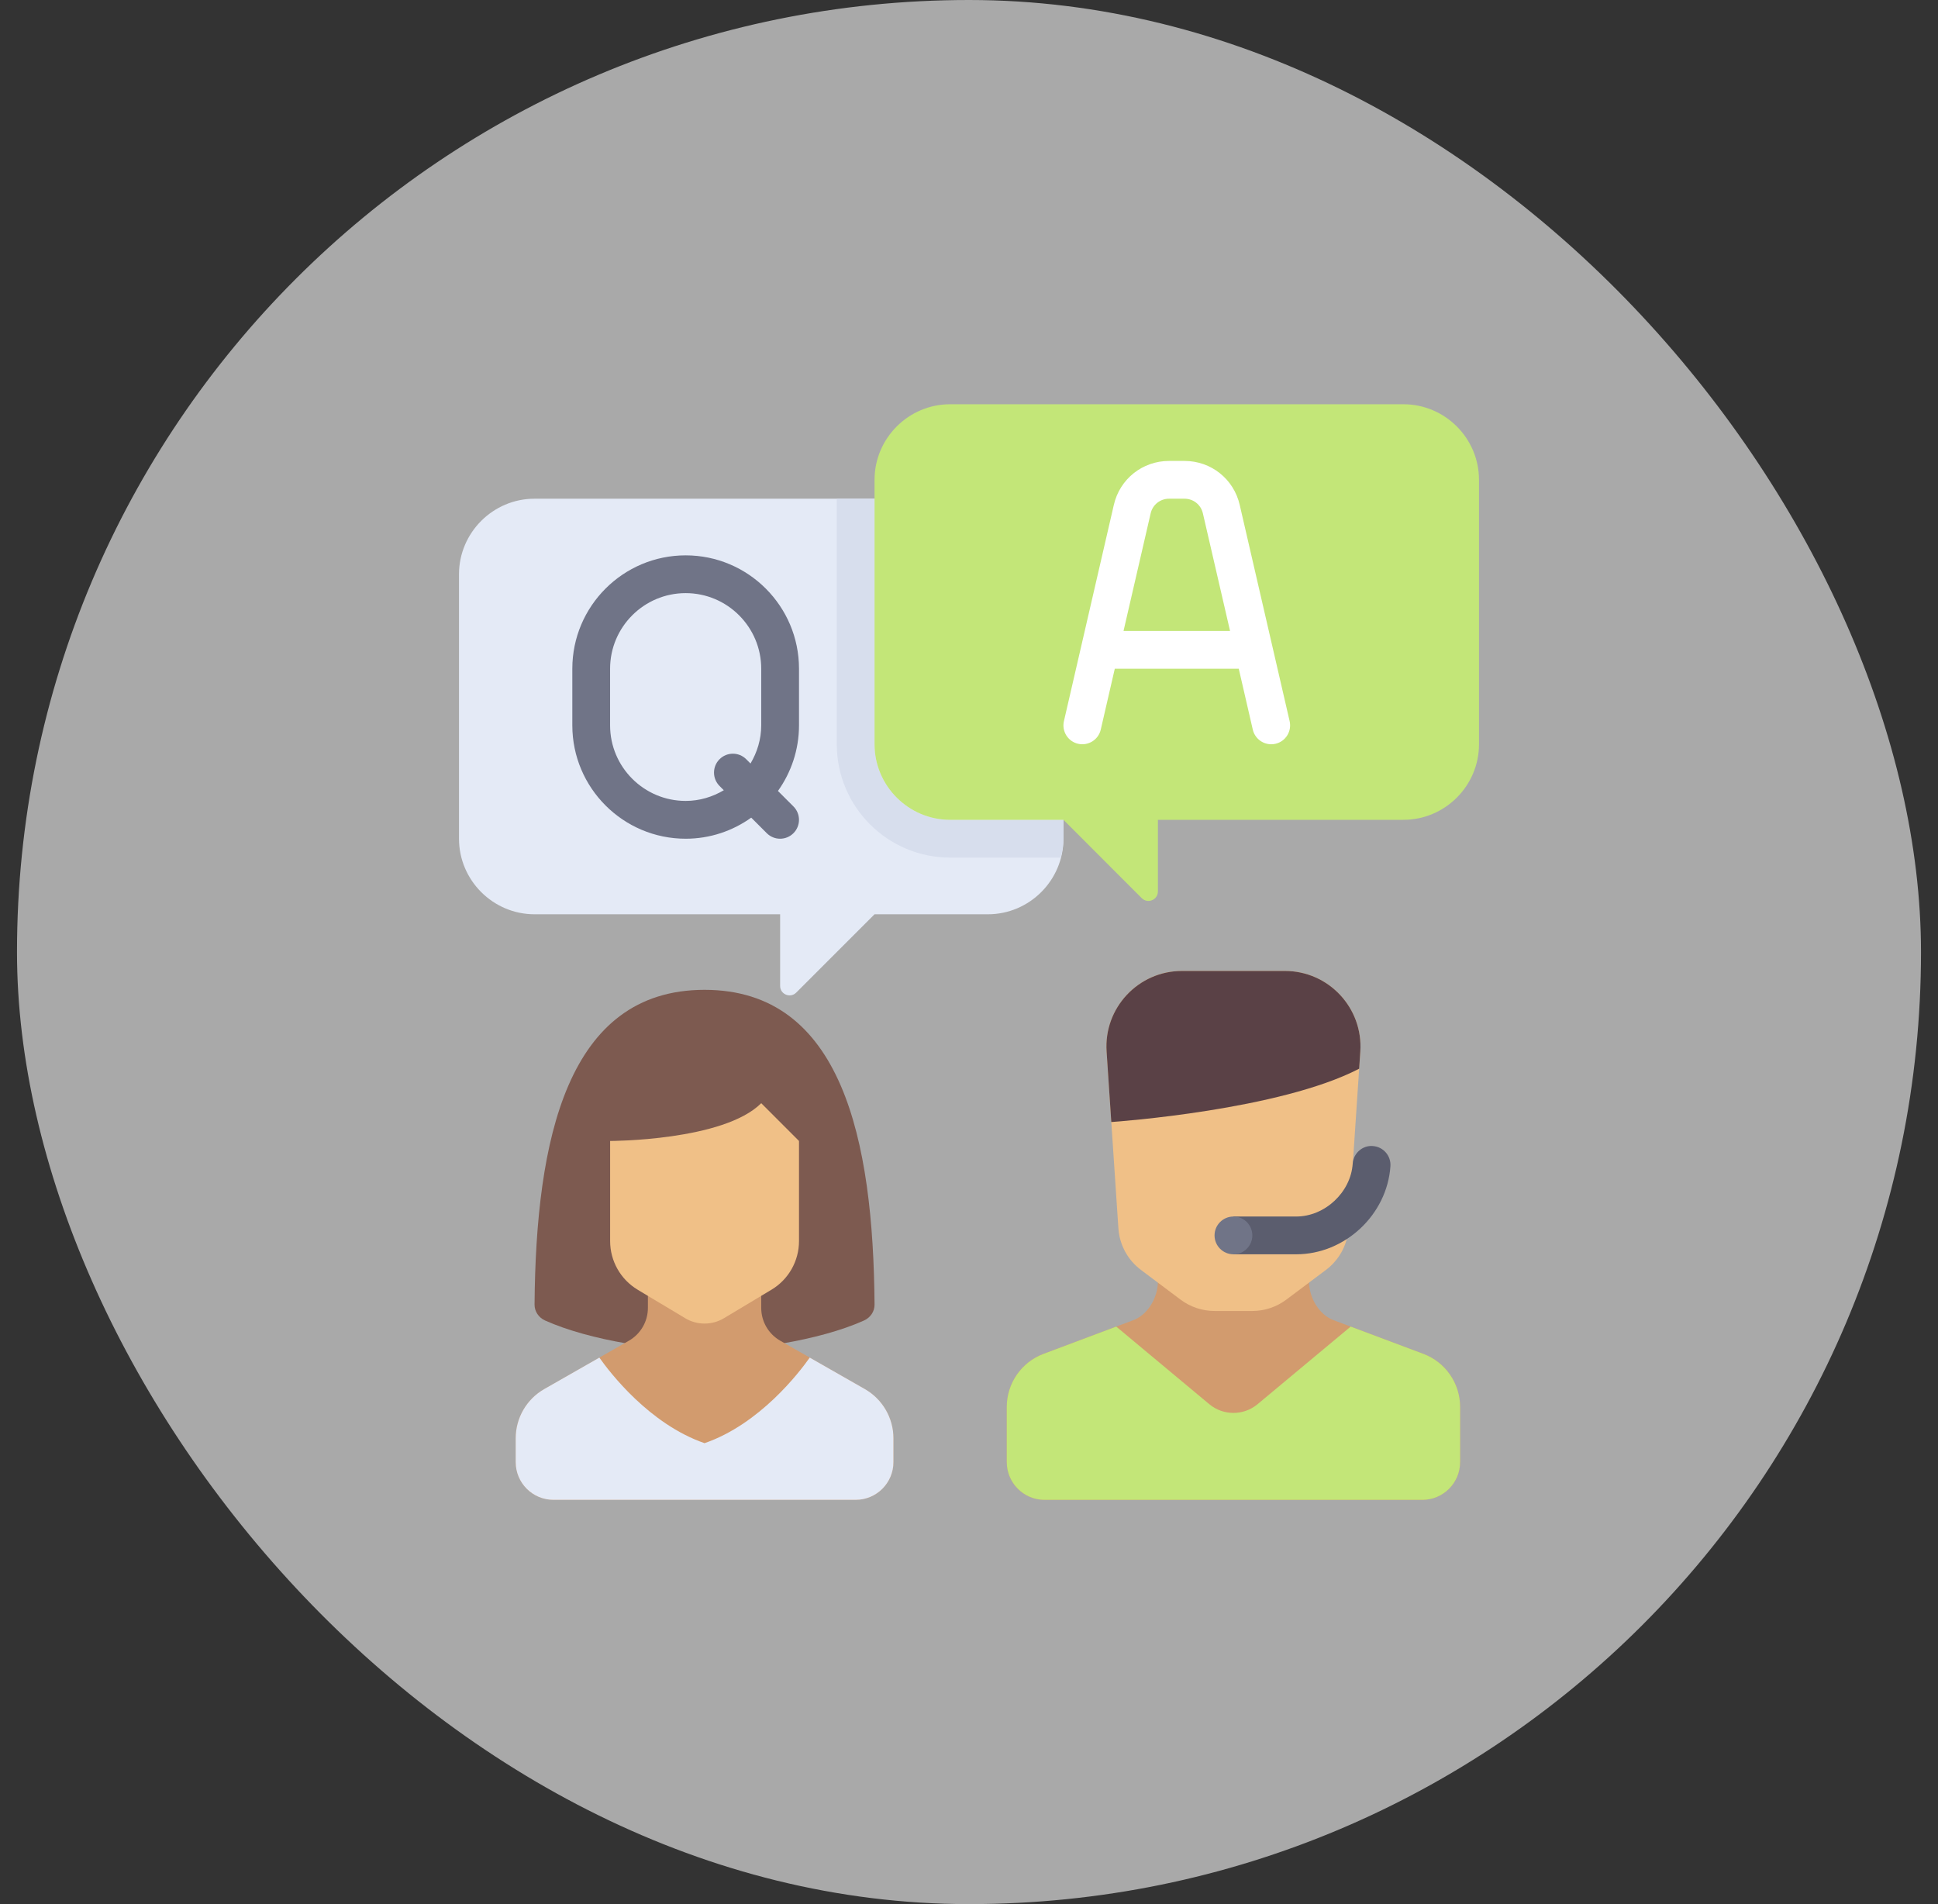
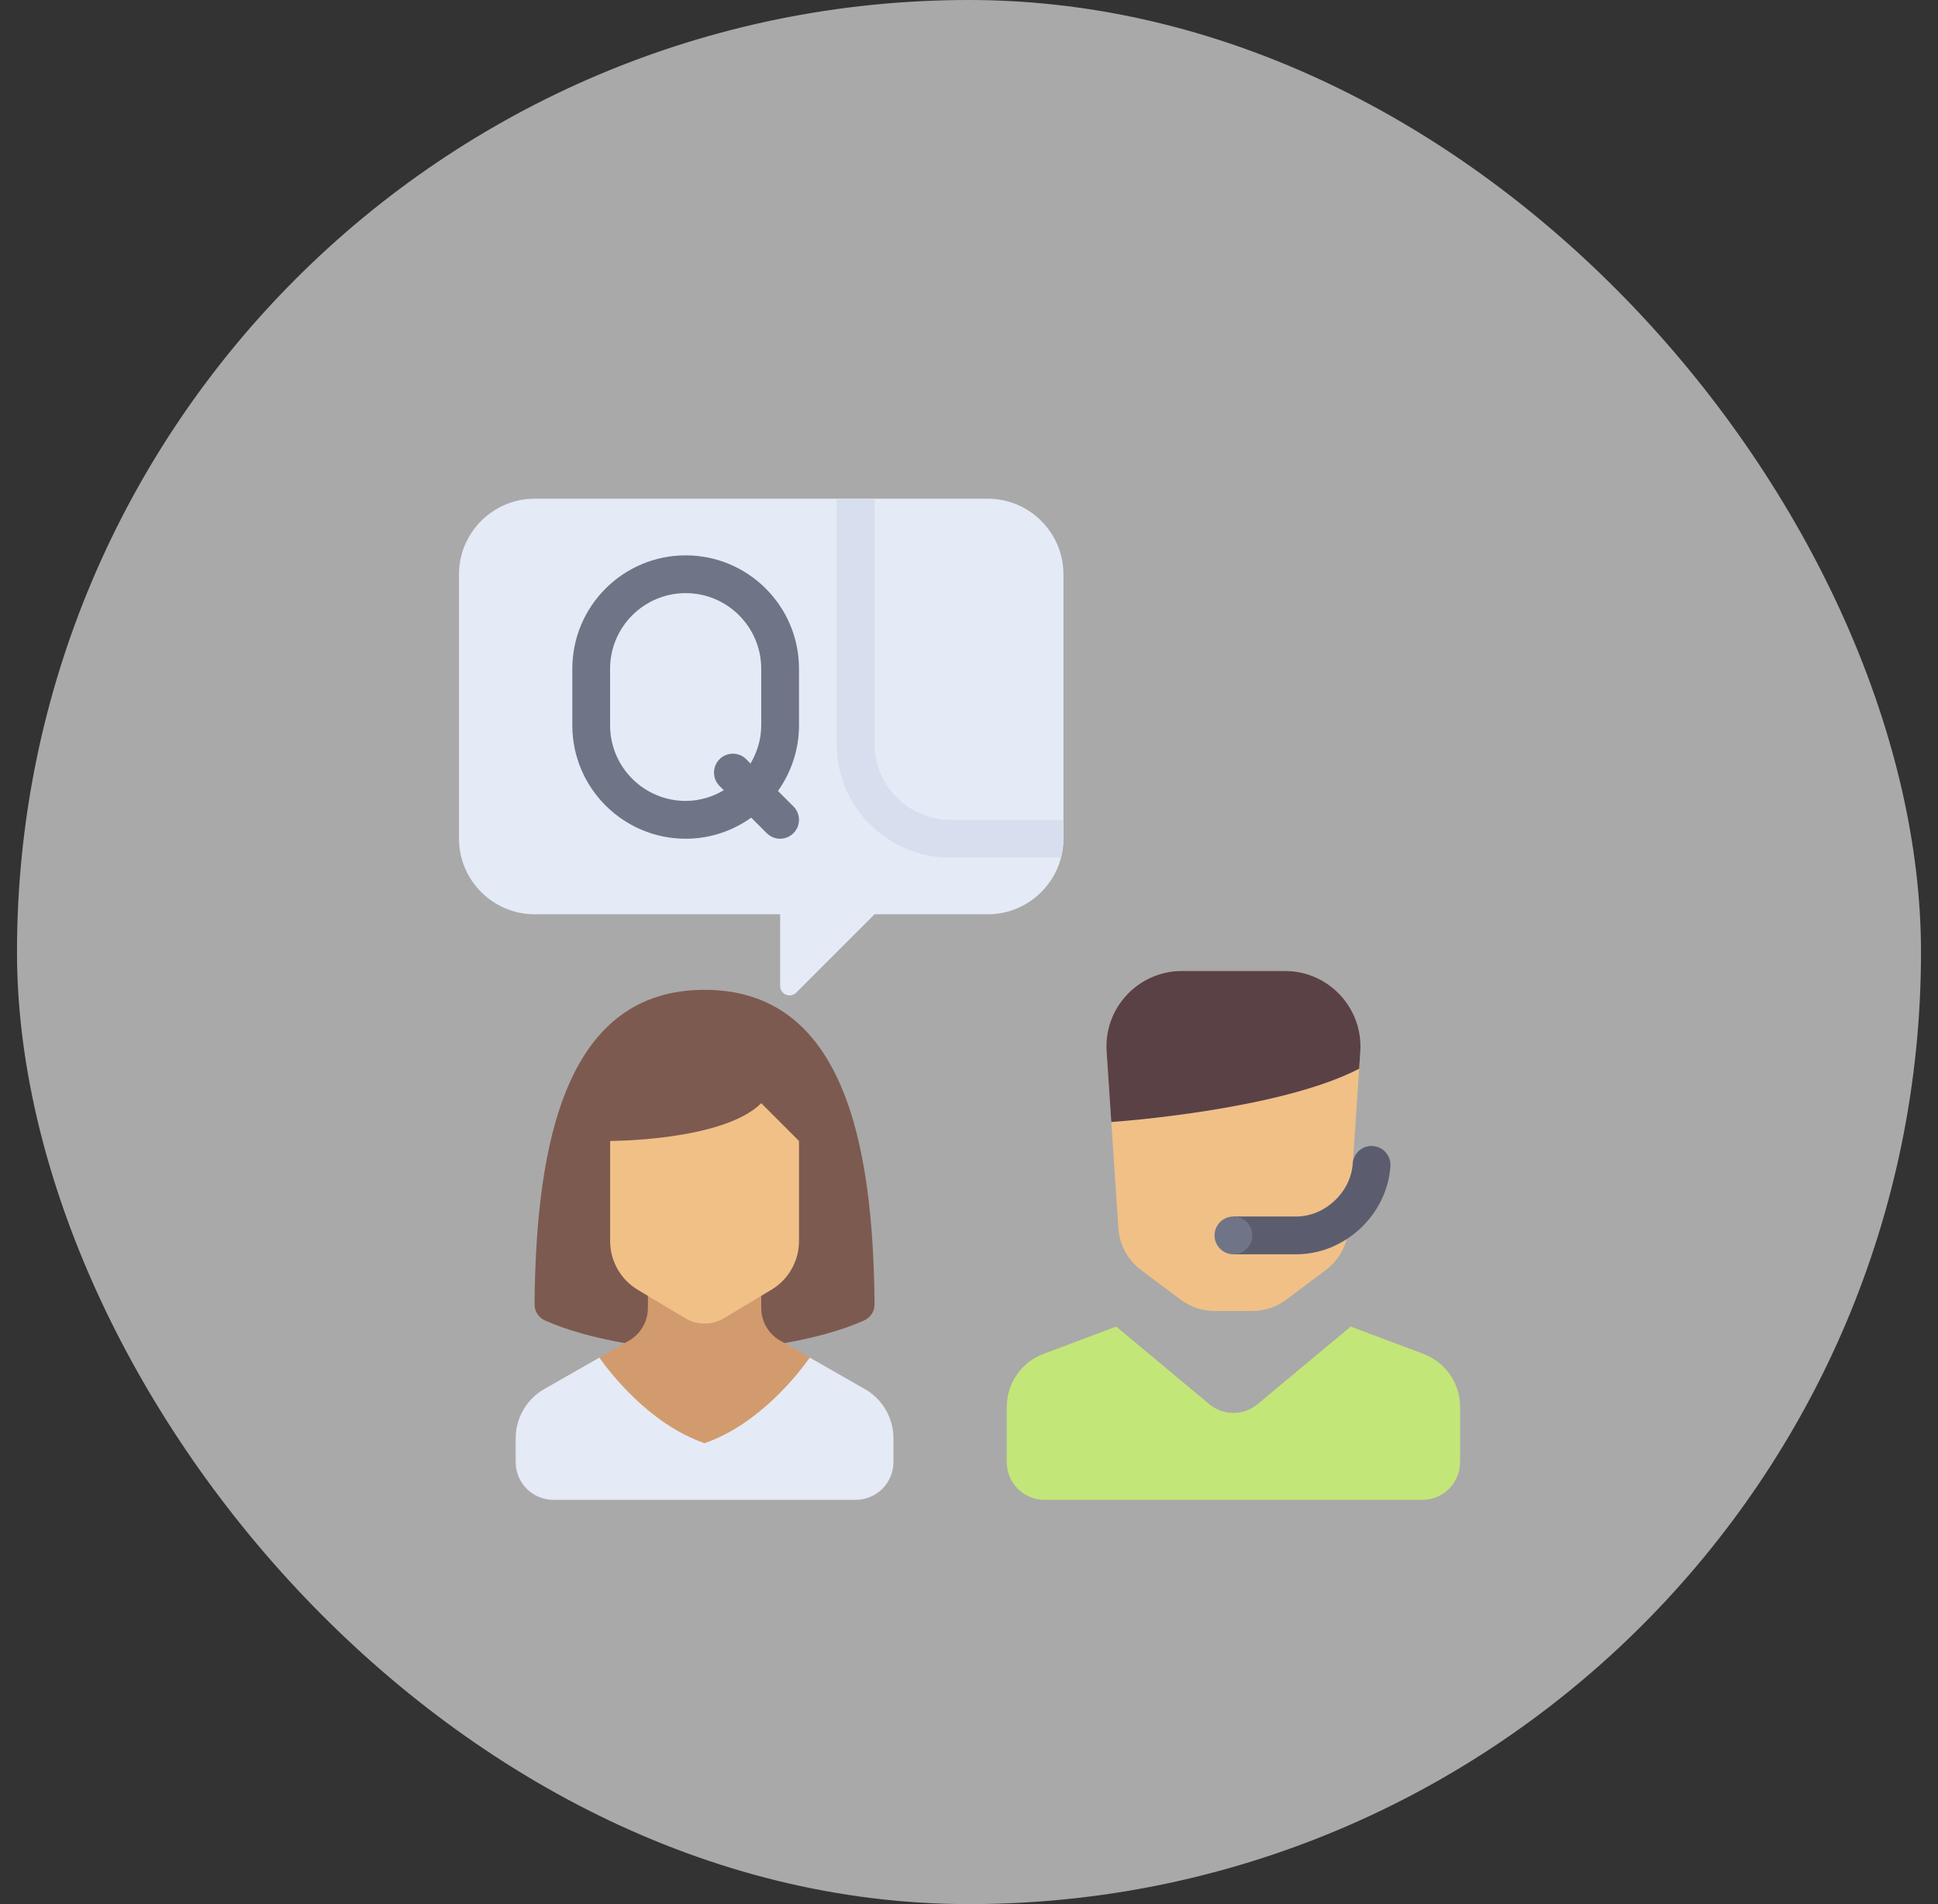
<svg xmlns="http://www.w3.org/2000/svg" width="57" height="56" viewBox="0 0 57 56" fill="none">
  <rect x="0" y="0" width="57" height="56" fill="#333333" stroke="none" />
  <rect x="0.5" width="56" height="56" rx="28" fill="white" fill-opacity="0.58" />
  <path d="M20.722 29.111C16.679 29.111 15.76 33.516 15.722 38.368C15.721 38.57 15.844 38.752 16.034 38.837C16.684 39.128 17.541 39.359 18.419 39.509L23.012 39.511C23.896 39.361 24.758 39.13 25.41 38.837C25.6 38.752 25.724 38.571 25.722 38.368C25.685 33.516 24.766 29.111 20.722 29.111Z" fill="#7D5A50" />
  <path d="M26.278 43V42.301C26.278 41.703 25.957 41.15 25.438 40.854L22.949 39.431C22.602 39.233 22.389 38.865 22.389 38.466V37.445H19.056V38.466C19.056 38.865 18.842 39.233 18.496 39.431L16.006 40.854C15.487 41.15 15.167 41.703 15.167 42.301V43C15.167 43.614 15.664 44.111 16.278 44.111H25.167C25.78 44.111 26.278 43.614 26.278 43Z" fill="#D29B6E" />
  <path d="M23.5 33.556V36.501C23.5 37.086 23.193 37.629 22.691 37.93L21.294 38.768C20.942 38.979 20.502 38.979 20.151 38.768L18.754 37.93C18.252 37.629 17.945 37.086 17.945 36.501V33.556C17.945 33.556 21.278 33.556 22.389 32.445L23.5 33.556Z" fill="#F0C087" />
  <path d="M25.438 40.853L23.816 39.927C23.51 40.361 22.349 41.882 20.722 42.444C19.096 41.882 17.934 40.361 17.628 39.927L16.006 40.853C15.487 41.15 15.167 41.703 15.167 42.301V43C15.167 43.614 15.664 44.111 16.278 44.111H25.167C25.78 44.111 26.278 43.614 26.278 43V42.301C26.278 41.703 25.957 41.15 25.438 40.853Z" fill="#E4EAF6" />
  <path d="M29.056 14.667H15.722C14.5 14.667 13.5 15.667 13.5 16.889V24.667C13.5 25.889 14.5 26.889 15.722 26.889H22.945V28.996C22.945 29.244 23.244 29.367 23.419 29.192L25.722 26.889H29.056C30.278 26.889 31.278 25.889 31.278 24.667V16.889C31.278 15.667 30.278 14.667 29.056 14.667Z" fill="#E4EAF6" />
  <path d="M25.722 14.667V21.889C25.722 23.111 26.722 24.111 27.944 24.111H31.278V24.667C31.278 24.86 31.244 25.044 31.197 25.222H27.945C26.107 25.222 24.611 23.727 24.611 21.889V14.667H25.722Z" fill="#D7DEED" />
  <path d="M23.5 19.667C23.5 17.828 22.005 16.333 20.167 16.333C18.328 16.333 16.833 17.828 16.833 19.667V21.333C16.833 23.171 18.328 24.667 20.167 24.667C20.886 24.667 21.55 24.436 22.095 24.047L22.552 24.504C22.66 24.612 22.802 24.667 22.944 24.667C23.087 24.667 23.229 24.612 23.337 24.504C23.554 24.287 23.554 23.935 23.337 23.718L22.881 23.262C23.269 22.717 23.5 22.052 23.5 21.333V19.667ZM21.948 22.329C21.731 22.112 21.38 22.112 21.163 22.329C20.946 22.546 20.946 22.898 21.163 23.115L21.288 23.241C20.958 23.436 20.578 23.555 20.167 23.555C18.941 23.555 17.944 22.559 17.944 21.333V19.667C17.944 18.441 18.941 17.444 20.167 17.444C21.392 17.444 22.389 18.441 22.389 19.667V21.333C22.389 21.744 22.269 22.125 22.074 22.455L21.948 22.329Z" fill="#707487" />
-   <path d="M27.944 11.889H41.278C42.5 11.889 43.5 12.889 43.5 14.111V21.889C43.5 23.111 42.5 24.111 41.278 24.111H34.056V26.218C34.056 26.466 33.756 26.59 33.581 26.415L31.278 24.111H27.944C26.722 24.111 25.722 23.111 25.722 21.889V14.111C25.722 12.889 26.722 11.889 27.944 11.889Z" fill="#C3E678" />
-   <path d="M41.863 39.817L39.221 38.826C38.787 38.663 38.5 38.151 38.5 37.688H34.056C34.056 38.151 33.768 38.663 33.334 38.826L30.692 39.817C30.042 40.061 29.611 40.682 29.611 41.377V43C29.611 43.614 30.108 44.111 30.722 44.111H41.833C42.447 44.111 42.944 43.614 42.944 43V41.377C42.944 40.682 42.514 40.061 41.863 39.817Z" fill="#D29B6E" />
  <path d="M41.863 39.817L39.726 39.015L36.989 41.296C36.577 41.64 35.978 41.64 35.566 41.296L32.83 39.015L30.693 39.817C30.042 40.061 29.611 40.683 29.611 41.377V43C29.611 43.614 30.109 44.111 30.722 44.111H41.833C42.447 44.111 42.944 43.614 42.944 43V41.377C42.944 40.683 42.514 40.061 41.863 39.817Z" fill="#C3E678" />
  <path d="M40.009 30.925L39.662 36.125C39.63 36.61 39.388 37.056 38.999 37.348L37.833 38.222C37.545 38.438 37.194 38.556 36.833 38.556H35.722C35.362 38.556 35.011 38.439 34.722 38.222L33.557 37.348C33.168 37.056 32.926 36.61 32.894 36.125L32.547 30.925C32.462 29.643 33.479 28.555 34.764 28.555H37.791C39.077 28.555 40.094 29.643 40.009 30.925Z" fill="#F0C087" />
  <path d="M40.377 33.705C40.078 33.679 39.806 33.916 39.786 34.222C39.73 35.065 38.968 35.778 38.123 35.778H36.278V36.889H38.123C39.556 36.889 40.799 35.726 40.895 34.296C40.915 33.99 40.683 33.725 40.377 33.705Z" fill="#5B5D6E" />
  <path d="M37.791 28.556H34.764C33.479 28.556 32.461 29.643 32.547 30.926L32.685 32.999C32.876 32.986 37.641 32.643 39.975 31.431L40.009 30.926C40.094 29.643 39.077 28.556 37.791 28.556Z" fill="#5A4146" />
  <path d="M36.278 36.889C36.585 36.889 36.833 36.64 36.833 36.333C36.833 36.027 36.585 35.778 36.278 35.778C35.971 35.778 35.722 36.027 35.722 36.333C35.722 36.64 35.971 36.889 36.278 36.889Z" fill="#707487" />
-   <path d="M37.93 21.208L36.462 14.848C36.287 14.087 35.619 13.556 34.838 13.556H34.384C33.603 13.556 32.935 14.087 32.76 14.848L31.292 21.209C31.223 21.508 31.41 21.806 31.709 21.875C32.008 21.942 32.305 21.758 32.375 21.459L32.788 19.667H36.434L36.847 21.459C36.907 21.715 37.136 21.889 37.389 21.889C37.43 21.889 37.472 21.884 37.514 21.875C37.813 21.806 37.999 21.508 37.93 21.208ZM33.045 18.556L33.843 15.097C33.901 14.844 34.123 14.667 34.384 14.667H34.839C35.099 14.667 35.321 14.844 35.379 15.098L36.178 18.556H33.045Z" fill="white" />
</svg>